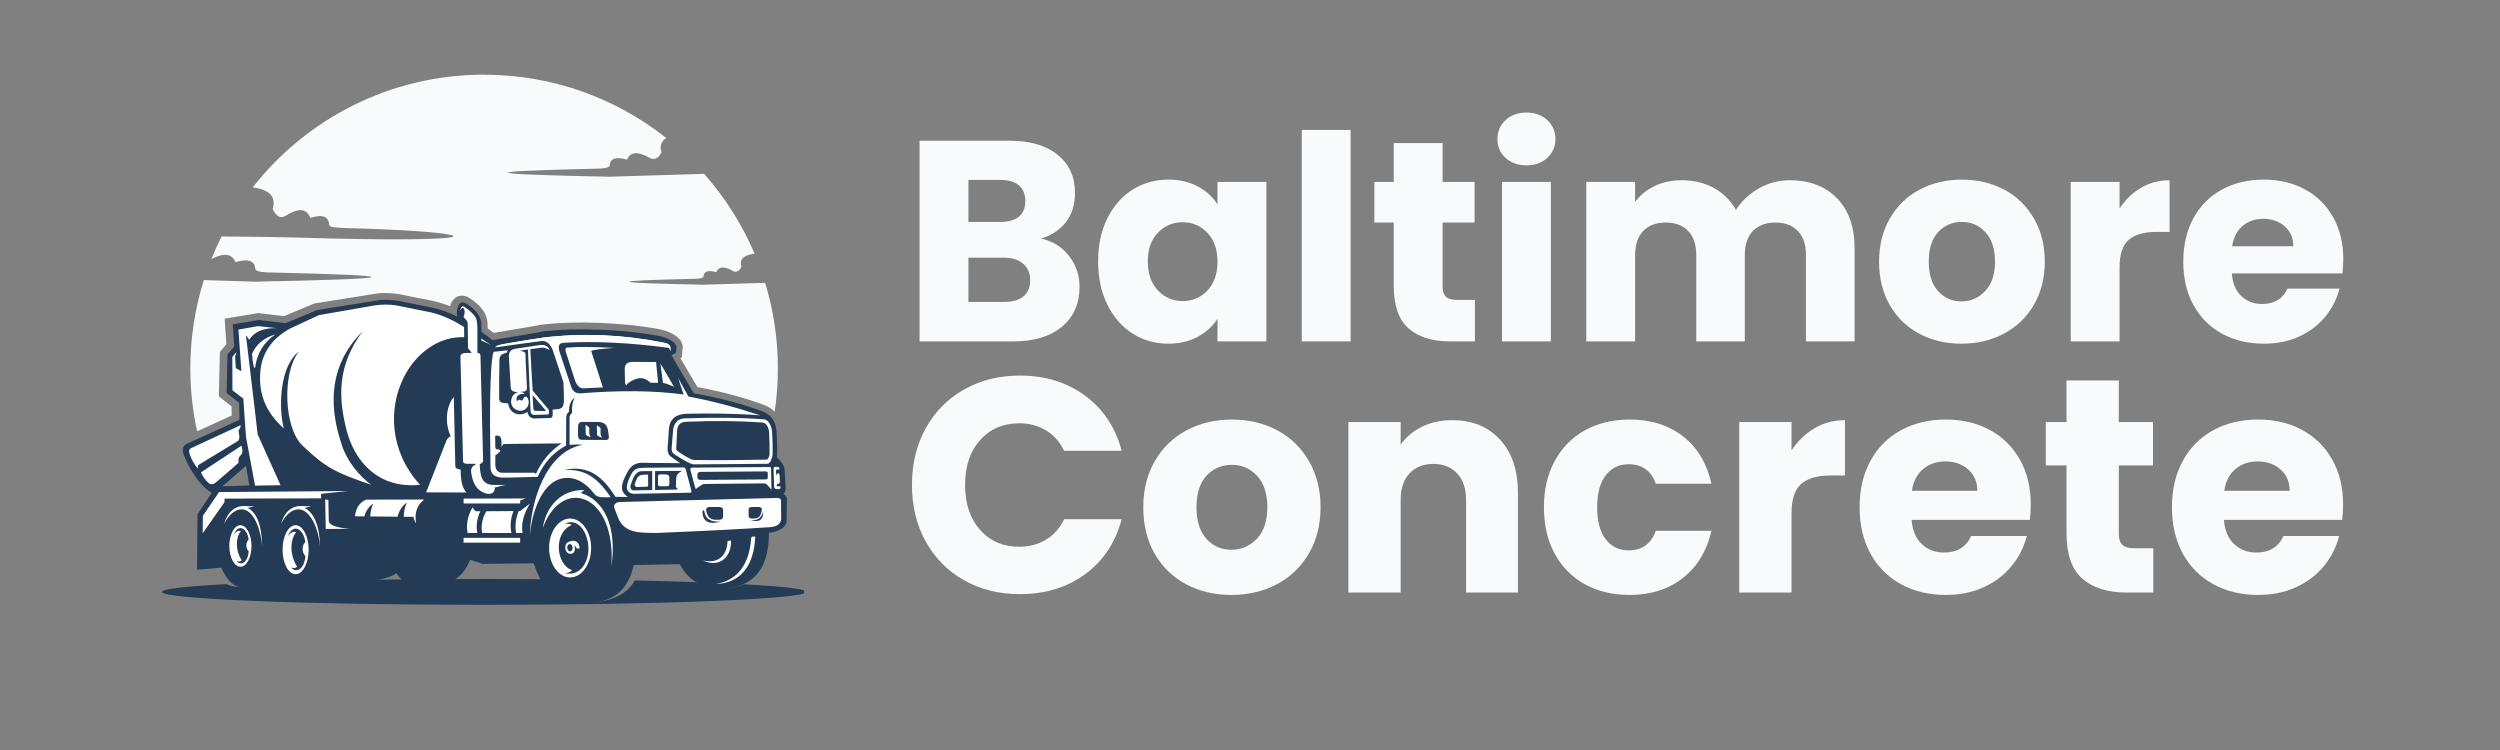
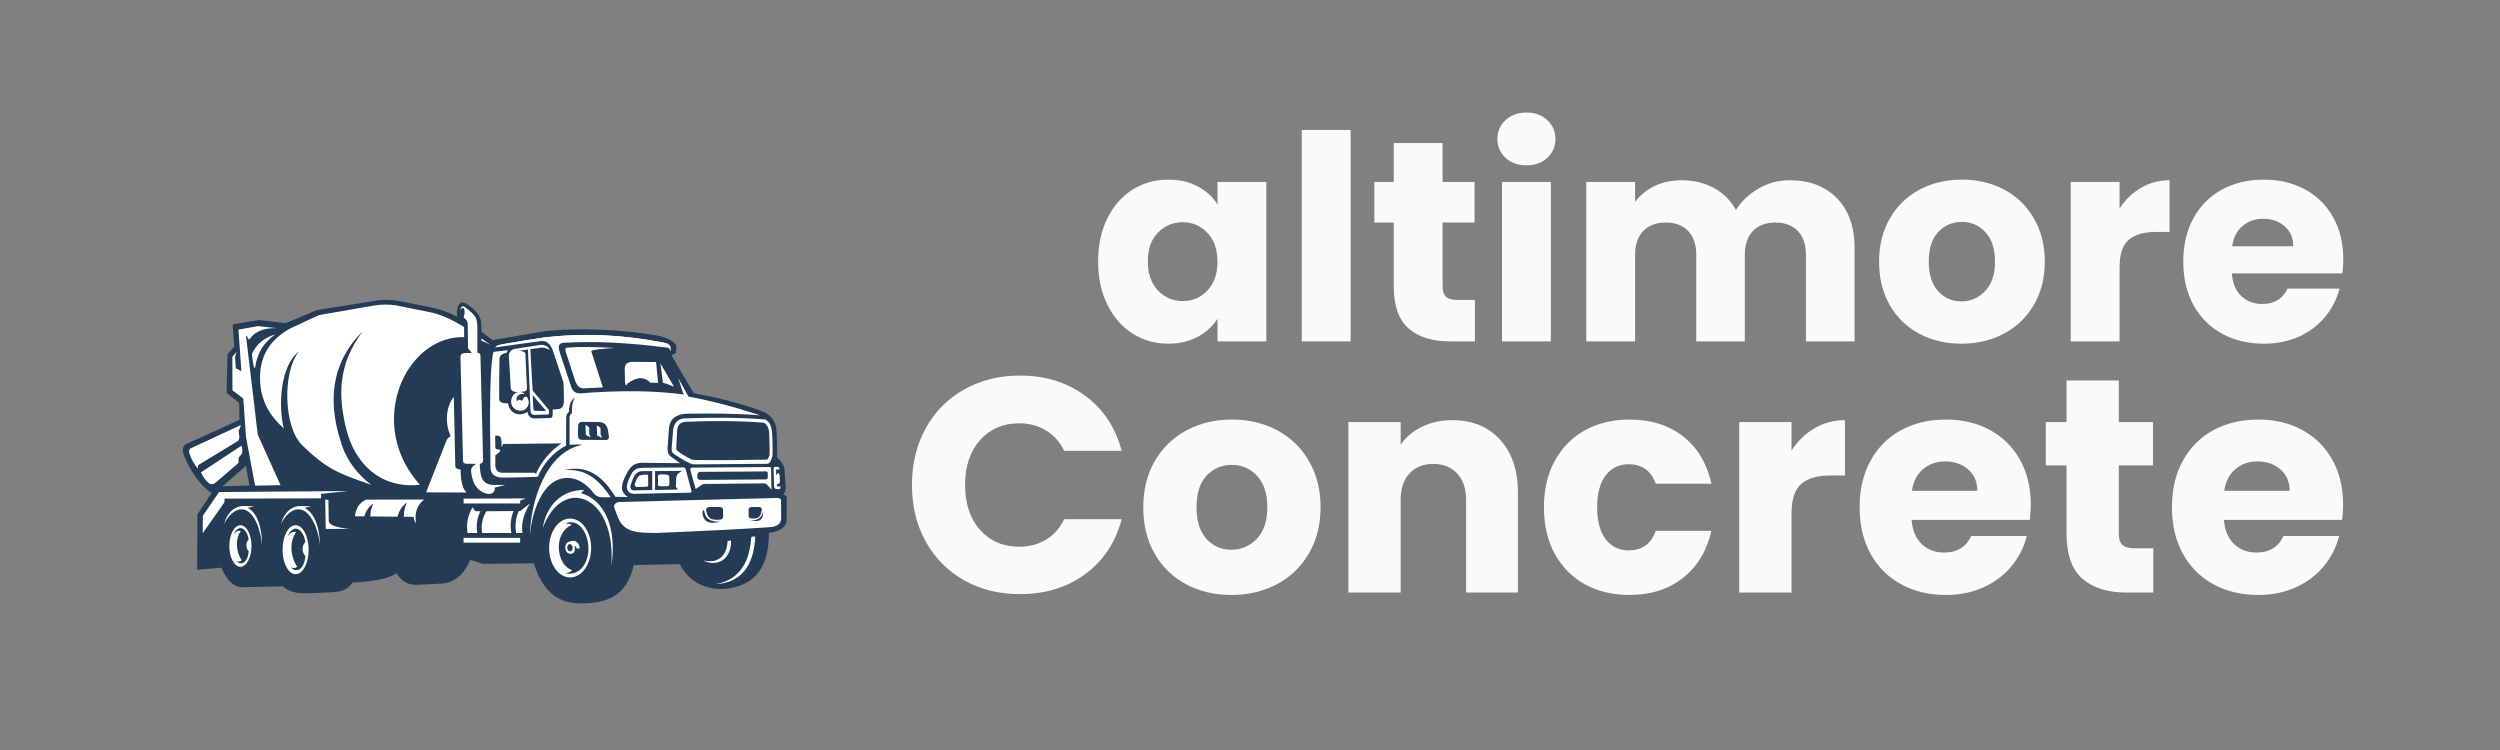
<svg xmlns="http://www.w3.org/2000/svg" width="500" zoomAndPan="magnify" viewBox="0 0 375 112.5" height="150" preserveAspectRatio="xMidYMid meet" version="1.0">
  <rect x="0" y="0" width="375" height="112.5" fill="#808080" stroke="none" />
  <defs>
    <g />
    <clipPath id="30227c7df4">
      <path d="M 24.27 86 L 120.594 86 L 120.594 91 L 24.27 91 Z M 24.27 86 " clip-rule="nonzero" />
    </clipPath>
    <clipPath id="4e15b028f7">
-       <path d="M 28 11.199 L 117 11.199 L 117 65 L 28 65 Z M 28 11.199 " clip-rule="nonzero" />
-     </clipPath>
+       </clipPath>
  </defs>
  <g fill="#f9fafc" fill-opacity="1">
    <g transform="translate(135.279, 51.209)">
      <g>
-         <path d="M 20.875 -15.422 C 22.613 -15.055 24.008 -14.191 25.062 -12.828 C 26.125 -11.473 26.656 -9.926 26.656 -8.188 C 26.656 -5.676 25.773 -3.68 24.016 -2.203 C 22.266 -0.734 19.816 0 16.672 0 L 2.656 0 L 2.656 -30.094 L 16.203 -30.094 C 19.254 -30.094 21.645 -29.391 23.375 -27.984 C 25.102 -26.586 25.969 -24.688 25.969 -22.281 C 25.969 -20.508 25.504 -19.035 24.578 -17.859 C 23.648 -16.691 22.414 -15.879 20.875 -15.422 Z M 9.984 -17.922 L 14.781 -17.922 C 15.988 -17.922 16.91 -18.18 17.547 -18.703 C 18.191 -19.234 18.516 -20.016 18.516 -21.047 C 18.516 -22.078 18.191 -22.863 17.547 -23.406 C 16.91 -23.945 15.988 -24.219 14.781 -24.219 L 9.984 -24.219 Z M 15.391 -5.922 C 16.617 -5.922 17.566 -6.195 18.234 -6.75 C 18.91 -7.312 19.25 -8.117 19.25 -9.172 C 19.25 -10.223 18.895 -11.051 18.188 -11.656 C 17.488 -12.258 16.523 -12.562 15.297 -12.562 L 9.984 -12.562 L 9.984 -5.922 Z M 15.391 -5.922 " />
-       </g>
+         </g>
    </g>
  </g>
  <g fill="#f9fafc" fill-opacity="1">
    <g transform="translate(163.515, 51.209)">
      <g>
        <path d="M 1.203 -12 C 1.203 -14.457 1.664 -16.613 2.594 -18.469 C 3.52 -20.332 4.781 -21.766 6.375 -22.766 C 7.977 -23.766 9.77 -24.266 11.75 -24.266 C 13.426 -24.266 14.898 -23.922 16.172 -23.234 C 17.453 -22.547 18.43 -21.645 19.109 -20.531 L 19.109 -23.922 L 26.438 -23.922 L 26.438 0 L 19.109 0 L 19.109 -3.391 C 18.398 -2.273 17.41 -1.375 16.141 -0.688 C 14.867 0 13.391 0.344 11.703 0.344 C 9.754 0.344 7.977 -0.16 6.375 -1.172 C 4.781 -2.191 3.52 -3.633 2.594 -5.5 C 1.664 -7.375 1.203 -9.539 1.203 -12 Z M 19.109 -11.953 C 19.109 -13.785 18.602 -15.227 17.594 -16.281 C 16.582 -17.344 15.348 -17.875 13.891 -17.875 C 12.43 -17.875 11.191 -17.352 10.172 -16.312 C 9.16 -15.27 8.656 -13.832 8.656 -12 C 8.656 -10.164 9.16 -8.711 10.172 -7.641 C 11.191 -6.578 12.43 -6.047 13.891 -6.047 C 15.348 -6.047 16.582 -6.57 17.594 -7.625 C 18.602 -8.688 19.109 -10.129 19.109 -11.953 Z M 19.109 -11.953 " />
      </g>
    </g>
  </g>
  <g fill="#f9fafc" fill-opacity="1">
    <g transform="translate(192.608, 51.209)">
      <g>
        <path d="M 9.984 -31.719 L 9.984 0 L 2.656 0 L 2.656 -31.719 Z M 9.984 -31.719 " />
      </g>
    </g>
  </g>
  <g fill="#f9fafc" fill-opacity="1">
    <g transform="translate(205.248, 51.209)">
      <g>
        <path d="M 15.984 -6.219 L 15.984 0 L 12.25 0 C 9.594 0 7.52 -0.648 6.031 -1.953 C 4.551 -3.254 3.812 -5.375 3.812 -8.312 L 3.812 -17.828 L 0.906 -17.828 L 0.906 -23.922 L 3.812 -23.922 L 3.812 -29.75 L 11.141 -29.75 L 11.141 -23.922 L 15.938 -23.922 L 15.938 -17.828 L 11.141 -17.828 L 11.141 -8.234 C 11.141 -7.516 11.312 -7 11.656 -6.688 C 12 -6.375 12.57 -6.219 13.375 -6.219 Z M 15.984 -6.219 " />
      </g>
    </g>
  </g>
  <g fill="#f9fafc" fill-opacity="1">
    <g transform="translate(222.643, 51.209)">
      <g>
        <path d="M 6.344 -26.406 C 5.062 -26.406 4.008 -26.781 3.188 -27.531 C 2.375 -28.289 1.969 -29.227 1.969 -30.344 C 1.969 -31.488 2.375 -32.438 3.188 -33.188 C 4.008 -33.945 5.062 -34.328 6.344 -34.328 C 7.602 -34.328 8.641 -33.945 9.453 -33.188 C 10.266 -32.438 10.672 -31.488 10.672 -30.344 C 10.672 -29.227 10.266 -28.289 9.453 -27.531 C 8.641 -26.781 7.602 -26.406 6.344 -26.406 Z M 9.984 -23.922 L 9.984 0 L 2.656 0 L 2.656 -23.922 Z M 9.984 -23.922 " />
      </g>
    </g>
  </g>
  <g fill="#f9fafc" fill-opacity="1">
    <g transform="translate(235.283, 51.209)">
      <g>
        <path d="M 33.172 -24.172 C 36.141 -24.172 38.504 -23.27 40.266 -21.469 C 42.023 -19.664 42.906 -17.164 42.906 -13.969 L 42.906 0 L 35.609 0 L 35.609 -12.984 C 35.609 -14.523 35.203 -15.719 34.391 -16.562 C 33.578 -17.406 32.457 -17.828 31.031 -17.828 C 29.602 -17.828 28.477 -17.406 27.656 -16.562 C 26.844 -15.719 26.438 -14.523 26.438 -12.984 L 26.438 0 L 19.156 0 L 19.156 -12.984 C 19.156 -14.523 18.75 -15.719 17.938 -16.562 C 17.125 -17.406 16.004 -17.828 14.578 -17.828 C 13.141 -17.828 12.016 -17.406 11.203 -16.562 C 10.391 -15.719 9.984 -14.523 9.984 -12.984 L 9.984 0 L 2.656 0 L 2.656 -23.922 L 9.984 -23.922 L 9.984 -20.922 C 10.723 -21.922 11.691 -22.711 12.891 -23.297 C 14.098 -23.879 15.457 -24.172 16.969 -24.172 C 18.77 -24.172 20.379 -23.785 21.797 -23.016 C 23.211 -22.242 24.316 -21.145 25.109 -19.719 C 25.941 -21.031 27.07 -22.098 28.5 -22.922 C 29.926 -23.754 31.484 -24.172 33.172 -24.172 Z M 33.172 -24.172 " />
      </g>
    </g>
  </g>
  <g fill="#f9fafc" fill-opacity="1">
    <g transform="translate(280.658, 51.209)">
      <g>
        <path d="M 13.547 0.344 C 11.203 0.344 9.094 -0.156 7.219 -1.156 C 5.352 -2.156 3.883 -3.582 2.812 -5.438 C 1.738 -7.301 1.203 -9.473 1.203 -11.953 C 1.203 -14.41 1.742 -16.578 2.828 -18.453 C 3.91 -20.328 5.395 -21.766 7.281 -22.766 C 9.164 -23.766 11.281 -24.266 13.625 -24.266 C 15.969 -24.266 18.082 -23.766 19.969 -22.766 C 21.852 -21.766 23.336 -20.328 24.422 -18.453 C 25.516 -16.578 26.062 -14.41 26.062 -11.953 C 26.062 -9.492 25.508 -7.328 24.406 -5.453 C 23.312 -3.586 21.812 -2.156 19.906 -1.156 C 18.008 -0.156 15.891 0.344 13.547 0.344 Z M 13.547 -6 C 14.941 -6 16.129 -6.516 17.109 -7.547 C 18.098 -8.578 18.594 -10.047 18.594 -11.953 C 18.594 -13.867 18.113 -15.344 17.156 -16.375 C 16.207 -17.406 15.031 -17.922 13.625 -17.922 C 12.195 -17.922 11.008 -17.41 10.062 -16.391 C 9.125 -15.379 8.656 -13.898 8.656 -11.953 C 8.656 -10.047 9.117 -8.578 10.047 -7.547 C 10.973 -6.516 12.141 -6 13.547 -6 Z M 13.547 -6 " />
      </g>
    </g>
  </g>
  <g fill="#f9fafc" fill-opacity="1">
    <g transform="translate(307.951, 51.209)">
      <g>
        <path d="M 9.984 -19.922 C 10.836 -21.242 11.906 -22.281 13.188 -23.031 C 14.477 -23.789 15.91 -24.172 17.484 -24.172 L 17.484 -16.422 L 15.469 -16.422 C 13.645 -16.422 12.273 -16.023 11.359 -15.234 C 10.441 -14.453 9.984 -13.07 9.984 -11.094 L 9.984 0 L 2.656 0 L 2.656 -23.922 L 9.984 -23.922 Z M 9.984 -19.922 " />
      </g>
    </g>
  </g>
  <g fill="#f9fafc" fill-opacity="1">
    <g transform="translate(326.29, 51.209)">
      <g>
        <path d="M 25.203 -12.344 C 25.203 -11.656 25.16 -10.941 25.078 -10.203 L 8.484 -10.203 C 8.598 -8.711 9.078 -7.57 9.922 -6.781 C 10.766 -6 11.801 -5.609 13.031 -5.609 C 14.852 -5.609 16.125 -6.379 16.844 -7.922 L 24.641 -7.922 C 24.242 -6.359 23.523 -4.945 22.484 -3.688 C 21.441 -2.426 20.133 -1.438 18.562 -0.719 C 16.988 -0.008 15.227 0.344 13.281 0.344 C 10.938 0.344 8.848 -0.156 7.016 -1.156 C 5.191 -2.156 3.766 -3.582 2.734 -5.438 C 1.711 -7.301 1.203 -9.473 1.203 -11.953 C 1.203 -14.441 1.707 -16.613 2.719 -18.469 C 3.738 -20.332 5.16 -21.766 6.984 -22.766 C 8.816 -23.766 10.914 -24.266 13.281 -24.266 C 15.602 -24.266 17.66 -23.773 19.453 -22.797 C 21.254 -21.828 22.66 -20.441 23.672 -18.641 C 24.691 -16.836 25.203 -14.738 25.203 -12.344 Z M 17.703 -14.266 C 17.703 -15.523 17.27 -16.523 16.406 -17.266 C 15.551 -18.016 14.484 -18.391 13.203 -18.391 C 11.973 -18.391 10.938 -18.031 10.094 -17.312 C 9.25 -16.602 8.727 -15.586 8.531 -14.266 Z M 17.703 -14.266 " />
      </g>
    </g>
  </g>
  <g fill="#f9fafc" fill-opacity="1">
    <g transform="translate(135.279, 88.884)">
      <g>
        <path d="M 1.516 -16.141 C 1.516 -19.316 2.203 -22.148 3.578 -24.641 C 4.953 -27.129 6.867 -29.066 9.328 -30.453 C 11.785 -31.848 14.578 -32.547 17.703 -32.547 C 21.516 -32.547 24.781 -31.535 27.5 -29.516 C 30.227 -27.504 32.051 -24.754 32.969 -21.266 L 24.344 -21.266 C 23.695 -22.609 22.785 -23.629 21.609 -24.328 C 20.43 -25.035 19.098 -25.391 17.609 -25.391 C 15.191 -25.391 13.234 -24.551 11.734 -22.875 C 10.234 -21.195 9.484 -18.953 9.484 -16.141 C 9.484 -13.328 10.234 -11.078 11.734 -9.391 C 13.234 -7.711 15.191 -6.875 17.609 -6.875 C 19.098 -6.875 20.43 -7.223 21.609 -7.922 C 22.785 -8.629 23.695 -9.656 24.344 -11 L 32.969 -11 C 32.051 -7.52 30.227 -4.773 27.5 -2.766 C 24.781 -0.766 21.516 0.234 17.703 0.234 C 14.578 0.234 11.785 -0.457 9.328 -1.844 C 6.867 -3.238 4.953 -5.176 3.578 -7.656 C 2.203 -10.133 1.516 -12.961 1.516 -16.141 Z M 1.516 -16.141 " />
      </g>
    </g>
  </g>
  <g fill="#f9fafc" fill-opacity="1">
    <g transform="translate(170.21, 88.884)">
      <g>
        <path d="M 14.484 0.359 C 11.984 0.359 9.727 -0.172 7.719 -1.234 C 5.719 -2.305 4.145 -3.832 3 -5.812 C 1.852 -7.801 1.281 -10.129 1.281 -12.797 C 1.281 -15.422 1.859 -17.734 3.016 -19.734 C 4.18 -21.734 5.77 -23.27 7.781 -24.344 C 9.801 -25.414 12.066 -25.953 14.578 -25.953 C 17.086 -25.953 19.348 -25.414 21.359 -24.344 C 23.379 -23.27 24.969 -21.734 26.125 -19.734 C 27.289 -17.734 27.875 -15.422 27.875 -12.797 C 27.875 -10.16 27.285 -7.844 26.109 -5.844 C 24.93 -3.844 23.328 -2.305 21.297 -1.234 C 19.266 -0.172 16.992 0.359 14.484 0.359 Z M 14.484 -6.422 C 15.984 -6.422 17.258 -6.969 18.312 -8.062 C 19.363 -9.164 19.891 -10.742 19.891 -12.797 C 19.891 -14.836 19.379 -16.406 18.359 -17.5 C 17.336 -18.602 16.078 -19.156 14.578 -19.156 C 13.047 -19.156 11.773 -18.613 10.766 -17.531 C 9.766 -16.445 9.266 -14.867 9.266 -12.797 C 9.266 -10.742 9.758 -9.164 10.75 -8.062 C 11.738 -6.969 12.984 -6.422 14.484 -6.422 Z M 14.484 -6.422 " />
      </g>
    </g>
  </g>
  <g fill="#f9fafc" fill-opacity="1">
    <g transform="translate(199.411, 88.884)">
      <g>
        <path d="M 18.422 -25.859 C 21.422 -25.859 23.812 -24.883 25.594 -22.938 C 27.383 -21 28.281 -18.332 28.281 -14.938 L 28.281 0 L 20.5 0 L 20.5 -13.891 C 20.5 -15.598 20.051 -16.926 19.156 -17.875 C 18.27 -18.82 17.082 -19.297 15.594 -19.297 C 14.094 -19.297 12.898 -18.82 12.016 -17.875 C 11.129 -16.926 10.688 -15.598 10.688 -13.891 L 10.688 0 L 2.844 0 L 2.844 -25.578 L 10.688 -25.578 L 10.688 -22.188 C 11.477 -23.32 12.547 -24.219 13.891 -24.875 C 15.234 -25.531 16.742 -25.859 18.422 -25.859 Z M 18.422 -25.859 " />
      </g>
    </g>
  </g>
  <g fill="#f9fafc" fill-opacity="1">
    <g transform="translate(230.308, 88.884)">
      <g>
        <path d="M 1.281 -12.797 C 1.281 -15.453 1.82 -17.77 2.906 -19.75 C 3.988 -21.738 5.5 -23.27 7.438 -24.344 C 9.383 -25.414 11.613 -25.953 14.125 -25.953 C 17.332 -25.953 20.008 -25.109 22.156 -23.422 C 24.312 -21.742 25.727 -19.379 26.406 -16.328 L 18.062 -16.328 C 17.363 -18.273 16.004 -19.25 13.984 -19.25 C 12.547 -19.25 11.398 -18.691 10.547 -17.578 C 9.691 -16.461 9.266 -14.867 9.266 -12.797 C 9.266 -10.711 9.691 -9.113 10.547 -8 C 11.398 -6.883 12.547 -6.328 13.984 -6.328 C 16.004 -6.328 17.363 -7.305 18.062 -9.266 L 26.406 -9.266 C 25.727 -6.266 24.305 -3.91 22.141 -2.203 C 19.973 -0.492 17.301 0.359 14.125 0.359 C 11.613 0.359 9.383 -0.172 7.438 -1.234 C 5.5 -2.305 3.988 -3.832 2.906 -5.812 C 1.82 -7.801 1.281 -10.129 1.281 -12.797 Z M 1.281 -12.797 " />
      </g>
    </g>
  </g>
  <g fill="#f9fafc" fill-opacity="1">
    <g transform="translate(258.041, 88.884)">
      <g>
        <path d="M 10.688 -21.312 C 11.602 -22.719 12.75 -23.828 14.125 -24.641 C 15.5 -25.453 17.023 -25.859 18.703 -25.859 L 18.703 -17.562 L 16.547 -17.562 C 14.586 -17.562 13.117 -17.141 12.141 -16.297 C 11.172 -15.453 10.688 -13.977 10.688 -11.875 L 10.688 0 L 2.844 0 L 2.844 -25.578 L 10.688 -25.578 Z M 10.688 -21.312 " />
      </g>
    </g>
  </g>
  <g fill="#f9fafc" fill-opacity="1">
    <g transform="translate(277.661, 88.884)">
      <g>
        <path d="M 26.953 -13.203 C 26.953 -12.473 26.906 -11.707 26.812 -10.906 L 9.078 -10.906 C 9.203 -9.32 9.711 -8.109 10.609 -7.266 C 11.516 -6.422 12.625 -6 13.938 -6 C 15.895 -6 17.254 -6.828 18.016 -8.484 L 26.359 -8.484 C 25.93 -6.797 25.16 -5.281 24.047 -3.938 C 22.93 -2.594 21.531 -1.539 19.844 -0.781 C 18.164 -0.02 16.289 0.359 14.219 0.359 C 11.707 0.359 9.473 -0.172 7.516 -1.234 C 5.555 -2.305 4.023 -3.832 2.922 -5.812 C 1.828 -7.801 1.281 -10.129 1.281 -12.797 C 1.281 -15.453 1.82 -17.77 2.906 -19.75 C 3.988 -21.738 5.508 -23.27 7.469 -24.344 C 9.426 -25.414 11.676 -25.953 14.219 -25.953 C 16.688 -25.953 18.883 -25.43 20.812 -24.391 C 22.738 -23.348 24.242 -21.863 25.328 -19.938 C 26.41 -18.008 26.953 -15.766 26.953 -13.203 Z M 18.938 -15.266 C 18.938 -16.609 18.477 -17.676 17.562 -18.469 C 16.645 -19.27 15.5 -19.672 14.125 -19.672 C 12.812 -19.672 11.703 -19.285 10.797 -18.516 C 9.891 -17.754 9.332 -16.672 9.125 -15.266 Z M 18.938 -15.266 " />
      </g>
    </g>
  </g>
  <g fill="#f9fafc" fill-opacity="1">
    <g transform="translate(305.9, 88.884)">
      <g>
        <path d="M 17.094 -6.641 L 17.094 0 L 13.109 0 C 10.266 0 8.047 -0.691 6.453 -2.078 C 4.867 -3.473 4.078 -5.742 4.078 -8.891 L 4.078 -19.078 L 0.969 -19.078 L 0.969 -25.578 L 4.078 -25.578 L 4.078 -31.812 L 11.922 -31.812 L 11.922 -25.578 L 17.047 -25.578 L 17.047 -19.078 L 11.922 -19.078 L 11.922 -8.797 C 11.922 -8.035 12.102 -7.484 12.469 -7.141 C 12.832 -6.805 13.441 -6.641 14.297 -6.641 Z M 17.094 -6.641 " />
      </g>
    </g>
  </g>
  <g fill="#f9fafc" fill-opacity="1">
    <g transform="translate(324.511, 88.884)">
      <g>
        <path d="M 26.953 -13.203 C 26.953 -12.473 26.906 -11.707 26.812 -10.906 L 9.078 -10.906 C 9.203 -9.32 9.711 -8.109 10.609 -7.266 C 11.516 -6.422 12.625 -6 13.938 -6 C 15.895 -6 17.254 -6.828 18.016 -8.484 L 26.359 -8.484 C 25.93 -6.797 25.16 -5.281 24.047 -3.938 C 22.93 -2.594 21.531 -1.539 19.844 -0.781 C 18.164 -0.02 16.289 0.359 14.219 0.359 C 11.707 0.359 9.473 -0.172 7.516 -1.234 C 5.555 -2.305 4.023 -3.832 2.922 -5.812 C 1.828 -7.801 1.281 -10.129 1.281 -12.797 C 1.281 -15.453 1.82 -17.77 2.906 -19.75 C 3.988 -21.738 5.508 -23.27 7.469 -24.344 C 9.426 -25.414 11.676 -25.953 14.219 -25.953 C 16.688 -25.953 18.883 -25.43 20.812 -24.391 C 22.738 -23.348 24.242 -21.863 25.328 -19.938 C 26.41 -18.008 26.953 -15.766 26.953 -13.203 Z M 18.938 -15.266 C 18.938 -16.609 18.477 -17.676 17.562 -18.469 C 16.645 -19.27 15.5 -19.672 14.125 -19.672 C 12.812 -19.672 11.703 -19.285 10.797 -18.516 C 9.891 -17.754 9.332 -16.672 9.125 -15.266 Z M 18.938 -15.266 " />
      </g>
    </g>
  </g>
  <g clip-path="url(#30227c7df4)">
-     <path fill="#243b55" d="M 72.613 86.848 C 78.852 86.848 84.816 86.895 90.293 86.98 C 90.004 87.887 89.625 89.012 89.156 90.359 C 92.156 90.051 94.18 88.953 95.227 87.07 C 98.43 87.141 101.422 87.223 104.148 87.316 C 104.426 87.383 104.707 87.418 104.992 87.43 L 104.957 87.344 C 106.266 87.391 107.508 87.441 108.68 87.496 C 109.07 87.992 109.258 88.238 109.258 88.238 C 110.113 88.137 110.898 87.934 111.609 87.641 C 117.469 87.961 120.934 88.355 120.934 88.785 C 120.934 89.855 99.301 90.723 72.613 90.723 C 45.926 90.723 24.289 89.855 24.289 88.785 C 24.289 88.348 27.883 87.945 33.941 87.621 C 34.531 87.902 35.223 88.039 35.992 88.031 C 36.406 87.777 36.691 87.598 36.875 87.48 C 45.715 87.09 58.453 86.848 72.613 86.848 Z M 72.613 86.848 " fill-opacity="1" fill-rule="evenodd" />
-   </g>
+     </g>
  <g clip-path="url(#4e15b028f7)">
    <path fill="#f9fafc" d="M 72.613 11.199 C 58.52 11.199 45.973 17.816 37.906 28.113 C 40.441 28.43 41.441 29.512 40.91 31.355 C 41.484 32.609 42.227 32.887 43.141 32.184 C 44.902 31.16 46.039 31.328 46.543 32.688 C 48.359 32.098 49.305 32.449 49.371 33.746 C 49.445 34.066 50.305 34.141 51.305 34.191 C 71.84 34.707 75.957 36.383 49.395 35.77 C 42.949 35.555 37.172 35.492 33.23 35.48 C 32.676 36.586 32.16 37.723 31.695 38.879 L 31.746 38.848 C 33.594 37.875 34.785 38.035 35.32 39.328 C 37.227 38.766 38.215 39.098 38.289 40.332 C 38.363 40.633 38.926 40.809 39.977 40.855 C 61.531 41.344 60.977 41.809 38.312 42.25 L 30.578 42.016 C 29.258 46.199 28.551 50.648 28.551 55.262 C 28.551 58.5 28.898 61.652 29.562 64.691 C 30.75 64.16 32.418 63.414 34.754 62.32 L 34.73 60.957 L 33.238 59.777 L 32.828 59.453 L 32.84 58.938 L 32.973 53.164 L 32.98 52.785 L 33.223 52.504 L 33.949 51.648 L 33.762 48.742 L 33.699 47.801 L 34.633 47.645 L 38.57 46.988 L 38.723 46.961 L 38.863 46.98 L 42.578 47.426 L 47.047 45.566 L 47.152 45.523 L 47.285 45.5 L 56.602 44.016 L 56.66 44.004 C 57.094 43.961 57.57 43.945 58.086 43.961 C 58.59 43.977 59.129 44.023 59.699 44.098 L 59.762 44.105 C 60.82 44.309 61.992 44.547 62.973 44.746 C 63.477 44.848 63.906 44.938 64.609 45.07 C 65.406 45.227 66.168 45.441 66.891 45.699 C 67.098 45.773 67.305 45.855 67.512 45.938 C 67.602 45.598 67.746 45.273 67.957 45.008 L 67.957 45.012 C 68.289 44.594 68.738 44.336 69.328 44.352 C 69.609 44.355 69.902 44.426 70.207 44.578 L 70.285 44.621 C 72.102 45.73 73.047 47.008 73.129 48.457 L 73.129 48.488 L 73.145 49.25 C 73.43 49.461 73.695 49.664 73.949 49.855 L 74.055 49.938 C 78.941 49.129 81.309 48.688 81.312 48.688 L 81.391 48.676 C 83.875 48.395 86.805 48.316 89.809 48.426 C 92.789 48.539 95.828 48.836 98.57 49.312 C 99.414 49.461 100.309 49.75 100.988 50.137 C 101.754 50.574 102.297 51.164 102.398 51.895 L 102.414 52.012 L 102.406 52.137 L 102.316 53.055 L 102.266 53.613 L 102.062 53.723 C 102.547 54.57 103.379 56 104.617 58.066 C 106.465 58.41 108.219 58.805 109.828 59.234 C 111.668 59.719 113.305 60.246 114.664 60.77 C 115.285 61.012 115.797 61.348 116.203 61.762 C 116.516 59.645 116.68 57.477 116.68 55.27 C 116.68 50.805 116.012 46.488 114.773 42.426 L 105.512 42.707 C 90.992 42.422 90.637 42.125 104.445 41.812 C 105.117 41.781 105.477 41.668 105.527 41.477 C 105.574 40.688 106.207 40.473 107.43 40.832 C 107.77 40.008 108.531 39.902 109.715 40.527 C 110.332 40.953 110.832 40.785 111.215 40.023 C 110.863 38.91 111.52 38.258 113.191 38.059 C 111.316 33.652 108.746 29.609 105.617 26.078 L 91.434 26.508 C 71.613 26.121 71.125 25.715 89.977 25.285 C 90.895 25.246 91.387 25.09 91.457 24.828 C 91.52 23.75 92.387 23.457 94.051 23.949 C 94.516 22.82 95.559 22.68 97.176 23.531 C 98.016 24.113 98.699 23.883 99.223 22.844 C 98.918 21.887 99.164 21.176 99.957 20.715 C 92.445 14.762 82.945 11.207 72.613 11.207 Z M 72.613 11.199 " fill-opacity="1" fill-rule="evenodd" />
  </g>
  <path fill="#243b55" d="M 81.609 49.691 C 86.477 49.141 93.062 49.375 98.5 50.32 C 99.871 50.559 101.359 51.211 101.473 52.012 C 101.473 52.012 101.441 52.316 101.383 52.93 C 101.383 52.93 101.164 53.047 100.727 53.281 C 100.727 53.281 101.727 55.082 104.074 58.988 C 108.211 59.73 111.832 60.727 114.395 61.719 C 115.801 62.266 116.434 63.414 116.496 64.875 C 116.543 65.957 116.574 66.824 116.582 67.586 C 116.586 67.883 116.566 68.297 116.543 68.594 C 117.227 69.234 117.605 69.824 117.68 70.363 C 117.68 70.363 117.738 71.305 117.855 73.188 C 117.824 73.695 117.699 73.953 117.48 74.125 C 117.754 74.234 117.938 74.406 118.027 74.652 C 118.027 74.652 118.016 75.57 117.984 78.195 C 117.969 78.898 117.07 79.754 115.34 79.922 C 115.324 84.895 113.465 87.715 109.059 88.301 C 105.93 88.586 103.391 87.363 101.973 84.625 C 101.973 84.625 99.844 84.672 95.062 84.758 C 93.988 89.449 91.066 90.512 87.055 90.512 C 83.133 90.516 81.242 88.047 80.055 84.496 C 80.055 84.496 77.504 84.523 72.402 84.582 C 72.402 84.582 71.859 84.379 70.52 83.969 C 69.977 85.367 68.727 87.43 66.102 87.551 C 65.34 87.586 64.203 87.645 62.34 87.73 C 60.914 87.684 60.125 86.98 59.453 85.98 C 58.512 86.723 56.133 87.25 52.848 87.383 C 52.105 88.633 50.859 88.789 49.566 88.852 C 48.773 88.891 47.875 88.938 46.156 88.992 C 44.832 89.031 43.469 88.898 42.438 87.949 C 42.438 87.949 40.426 87.996 36.398 88.082 C 35.105 88.094 34.039 87.117 33.207 85.152 C 33.207 85.152 31.992 85.254 29.566 85.457 L 29.617 77.156 L 31.762 73.922 C 30.184 73.062 28.477 70.562 27.648 68.43 C 27.305 67.676 27.27 66.945 27.992 66.586 C 28.965 66.105 31.277 65.145 35.918 62.961 C 35.918 62.961 35.902 62.117 35.875 60.426 C 35.875 60.426 35.246 59.93 33.992 58.938 C 33.992 58.938 34.035 57.012 34.125 53.164 L 35.129 51.98 L 34.91 48.656 L 38.848 48 C 41.5 48.32 42.828 48.48 42.828 48.48 C 45.98 47.168 47.555 46.512 47.555 46.512 C 53.766 45.523 56.871 45.023 56.871 45.023 C 57.66 44.941 58.594 44.969 59.672 45.113 C 61.883 45.539 63.379 45.859 64.516 46.078 C 65.992 46.359 67.355 46.879 68.586 47.5 C 68.418 46.66 68.648 44.895 69.848 45.488 C 71.348 46.406 72.129 47.406 72.188 48.488 L 72.219 49.766 C 72.84 50.219 73.398 50.648 73.887 51.016 C 79.066 50.164 81.609 49.691 81.609 49.691 Z M 37.402 72.82 L 33.355 72.953 C 35.719 70.898 36.898 69.871 36.898 69.871 C 37.219 71.766 37.402 72.82 37.402 72.82 Z M 37.402 72.82 " fill-opacity="1" fill-rule="evenodd" />
  <path fill="#ffffff" d="M 73.574 70.023 C 73.422 60.871 73.52 55.578 73.902 53.293 C 73.934 53.105 73.977 52.934 74.031 52.777 L 76.164 52.535 C 76.047 52.785 75.988 52.91 75.988 52.91 C 75.113 53.129 74.93 53.441 74.918 53.938 C 74.875 55.816 74.859 57.793 74.875 59.863 C 74.914 60.531 75.723 60.473 76.211 60.5 C 76.418 61.996 77.848 62.598 79.121 61.789 C 79.223 62.371 79.535 62.699 80.059 62.773 C 81.578 62.727 82.336 62.707 82.336 62.707 C 82.695 62.746 82.883 62.594 82.902 62.246 C 82.902 61.707 82.902 61.438 82.902 61.438 C 84.09 61.344 84.57 61.43 84.59 59.992 C 84.598 59.453 84.559 58.215 84.512 57.328 C 84.512 57.328 83.969 55.703 82.883 52.449 C 82.527 51.613 81.992 51.051 81.148 51.164 C 80.312 51.277 78.043 51.574 74.262 52.117 C 74.52 51.746 74.926 51.715 75.574 51.605 C 78.328 51.129 80.289 50.809 81.461 50.645 C 87.363 49.926 93.383 50.176 99.512 51.391 C 100.426 51.57 100.707 51.781 100.574 52.703 C 100.469 52.395 100.375 52.219 100.289 52.176 C 94.473 51.402 89.258 51.148 84.656 51.414 C 83.934 51.453 83.613 51.715 83.953 52.832 C 85.148 56.418 85.746 58.211 85.746 58.211 C 86 58.777 86.469 59.043 87.145 59 C 93.012 58.523 98.145 58.578 102.543 59.176 C 101.988 57.512 101.711 56.68 101.711 56.68 C 102.703 58.488 103.266 59.48 103.266 59.48 C 106.793 60.137 110.336 61.078 114.027 62.301 C 110.352 62.004 105.977 62 103.059 62.059 C 101.539 62.09 100.449 62.73 100.336 64.379 C 100.203 66.273 100.137 67.223 100.137 67.223 C 100.129 67.703 100.184 68.176 100.66 68.516 L 102.02 69.477 C 98.375 69.469 96.18 69.41 96.18 69.41 C 95.113 69.496 94.602 69.957 94.113 70.824 C 93.5 71.906 93.207 72.797 93.312 73.414 C 93.371 73.824 93.836 74.391 94.211 74.551 C 93.09 74.535 92.328 74.527 92.328 74.527 C 90.527 71.695 88.352 69.605 84.586 70.523 C 87.543 70.293 89.5 71.461 91.605 74.582 C 90.141 74.586 89.629 74.699 89.07 73.988 C 87.867 72.426 86.5 71.719 85.215 71.684 C 81.215 71.582 79.672 77.375 79.484 80.391 C 79.535 75.496 81.793 67.723 87.402 66.719 C 86.879 66.66 86.219 66.66 85.434 66.719 C 85.434 64.121 85.434 62.824 85.434 62.824 C 85.395 62.453 85.516 62.16 85.805 61.949 C 85.762 60.836 85.918 60.062 86.266 59.633 C 85.648 59.984 85.344 60.699 85.344 61.773 C 85.047 61.965 84.91 62.305 84.93 62.801 C 84.914 65.484 84.91 66.828 84.91 66.828 C 82.891 67.93 81.578 69.484 80.645 71.531 C 78.125 71.609 76.527 71.621 75.723 71.645 C 74.652 71.676 73.555 71.438 73.578 70.02 Z M 32.855 73.809 L 52.211 73.656 L 48.164 74.07 L 48.164 74.75 L 33.688 74.793 L 33.664 75.34 L 30.406 79.996 L 30.43 77.375 Z M 87.113 73.945 C 90.727 75.031 92.566 79.145 91.707 84.969 C 92.145 78.691 89.645 74.98 86.672 74.684 C 84.852 74.5 82.664 75.809 81.426 79.195 C 81.883 75.957 84.219 73.406 87.641 73.508 C 87.289 73.801 87.113 73.949 87.113 73.949 Z M 86.172 81.844 C 86.359 81.969 86.48 82.121 86.531 82.305 C 86.531 82.305 86.68 82.281 86.949 82.262 C 86.895 81.203 86.125 80.848 85.199 81.32 C 84.93 81.453 84.801 81.754 84.793 82.094 C 84.773 82.672 85.195 83.281 85.887 83.004 C 86.219 82.836 86.316 82.434 86.172 81.844 Z M 85.469 81.609 C 85.691 81.609 85.879 81.859 85.891 82.164 C 85.902 82.469 85.73 82.715 85.508 82.715 C 85.285 82.715 85.098 82.469 85.086 82.164 C 85.074 81.859 85.246 81.609 85.469 81.609 Z M 49.258 74.988 C 49.086 74.945 48.926 74.934 48.777 74.945 C 48.836 77.879 48.863 79.344 48.863 79.344 L 52.516 79.32 C 51.82 79.27 49.332 79.066 49.312 78.117 Z M 70.141 79.949 C 69.898 78.723 70.145 77.34 70.891 76.086 C 71.09 76.504 71.301 76.707 71.527 76.695 L 72.062 76.691 C 71.586 77.574 71.43 78.711 71.543 79.582 C 71.559 79.707 71.578 79.832 71.605 79.949 Z M 72.953 76.688 L 77.027 76.66 C 76.582 77.746 76.5 78.922 76.711 79.953 L 72.328 79.953 C 72.129 78.906 72.316 77.738 72.953 76.688 Z M 77.816 76.652 L 78.023 76.652 C 79 75.91 79.488 75.539 79.488 75.539 C 78.523 77.117 78.152 78.59 78.379 79.949 L 77.41 79.949 C 77.238 78.902 77.336 77.727 77.816 76.652 Z M 37.156 76.18 C 38.547 76.91 39.27 78.828 39.32 81.934 C 39.129 79.418 38.129 76.832 36.637 76.449 C 35.742 76.219 34.52 76.77 33.613 78.586 C 34.121 76.758 35.285 75.883 36.586 75.895 C 37.637 75.938 38.16 75.961 38.16 75.961 C 37.492 76.105 37.156 76.18 37.156 76.18 Z M 45.688 76.18 C 47.078 76.91 47.953 78.828 48.004 81.934 C 47.812 79.418 46.664 76.832 45.164 76.449 C 44.273 76.219 43.051 76.77 42.145 78.586 C 42.648 76.758 43.816 75.883 45.117 75.895 C 46.168 75.938 46.691 75.961 46.691 75.961 C 46.023 76.105 45.688 76.18 45.688 76.18 Z M 109.137 81.145 C 109.027 83.598 107.496 84.57 105.441 84.055 C 107.492 85.102 109.703 84.023 109.664 81.078 C 109.27 81.125 109.137 81.145 109.137 81.145 Z M 113.293 80.488 C 113.059 85.234 110.863 87.449 107.344 87.617 C 110.555 87.055 112.324 84.824 112.66 80.926 C 112.703 80.422 112.688 80.488 113.293 80.488 Z M 62.039 77.531 C 62.098 77.941 62.219 78.262 62.41 78.492 C 62.145 76.945 62.551 75.758 63.633 74.926 C 63.633 74.926 60.723 74.934 54.906 74.949 C 53.93 75.383 53.375 76.211 53.246 77.441 L 54.652 77.457 C 54.879 76.637 55.328 75.988 56 75.516 C 55.711 76.133 55.559 76.785 55.547 77.465 L 59.641 77.504 C 59.848 76.598 60.312 75.891 61.031 75.387 C 60.715 76.059 60.562 76.766 60.574 77.516 L 62.035 77.527 Z M 37.797 53.074 C 37.93 54.582 38.082 55.289 38.258 55.195 C 38.539 53.027 39.551 51.352 41.297 50.164 C 39.613 50.656 38.445 51.629 37.797 53.074 Z M 42.086 72.781 L 38.652 65.168 C 38.652 65.168 37.996 59.438 36.902 50.383 C 37.008 50.133 37.281 51.109 37.422 50.898 C 38.211 49.727 39.574 49.168 41.516 49.223 L 38.695 48.918 C 38.695 48.918 37.484 49.121 35.766 49.441 L 36.207 55.691 L 35.371 55.215 C 35.371 55.215 35.336 54.648 35.262 53.512 C 35.262 53.512 35.336 53.27 35.48 52.789 C 35.059 53.285 34.848 53.531 34.848 53.531 C 34.859 56.871 34.867 58.543 34.867 58.543 L 36.496 59.789 L 36.902 65.562 L 38.258 72.844 L 42.086 72.777 Z M 35.785 64.602 C 36.203 63.875 36.215 63.641 35.832 63.898 C 30.988 66.145 28.57 67.266 28.57 67.266 C 28.363 67.418 28.32 67.695 28.438 68.098 C 28.746 68.969 29.16 69.699 29.684 70.285 C 29.699 69.949 29.707 69.781 29.707 69.781 C 33.715 67.348 35.719 66.129 35.719 66.129 C 35.824 66.023 35.891 65.836 35.918 65.562 C 35.832 64.918 35.785 64.598 35.785 64.598 Z M 35.785 69.41 C 35.602 67.863 36.738 68.754 36.223 66.852 C 32.172 69.52 30.145 70.855 30.145 70.855 C 30.5 71.578 30.688 71.93 31.414 72.559 C 31.797 72.715 32.094 72.605 32.383 72.359 C 34.516 70.562 35.789 69.41 35.789 69.41 Z M 73.613 51.746 C 73.145 51.426 72.676 51.098 72.207 50.77 L 72.207 51.098 C 72.676 51.27 73.145 51.484 73.613 51.75 Z M 69.609 49.043 C 68.078 48.098 66.473 47.297 64.711 46.871 C 64.711 46.871 62.965 46.52 59.48 45.82 C 58.43 45.645 57.324 45.645 56.156 45.82 C 56.156 45.82 53.387 46.301 47.844 47.266 C 47.844 47.266 46.402 47.934 43.516 49.277 C 40.77 50.793 39.281 52.953 39.047 55.75 C 38.707 59.844 40.496 62.383 42.57 64.27 C 41.707 60.832 42.051 54.848 44.828 52.73 C 42.348 55.777 42.52 64.098 45.359 66.82 C 48.867 70.195 50.438 70.922 55.699 72.723 C 53.863 71.379 52.066 69.199 51.281 66.77 C 50.332 63.848 47.914 56.121 54.387 49.715 C 50.562 54.828 50.738 59.695 51.996 64.566 C 53.191 69.203 56.742 73.359 63.004 72.723 C 58.383 67.637 58.254 61.203 60.574 56.59 C 62.391 52.973 65.828 50.422 69.633 50.578 L 69.613 49.043 Z M 99.441 57.426 C 99.164 55.203 99.031 54.227 99.047 54.496 C 100.418 56.844 101.102 58.016 101.102 58.016 C 100.43 57.711 99.875 57.512 99.441 57.426 Z M 93.754 57.34 C 93.84 57.867 93.957 57.941 94.102 57.559 C 95.473 56.504 96.625 56.453 97.559 57.406 C 97.559 57.406 97.945 57.414 98.719 57.426 C 98.719 57.426 98.617 56.383 98.41 54.301 C 98.41 54.301 97.215 54.293 94.824 54.277 C 94.078 54.309 93.707 54.668 93.707 55.348 C 93.738 56.676 93.754 57.34 93.754 57.34 Z M 68.07 59.547 C 66.969 60.863 66.645 63.305 67.598 65.434 C 67.266 65.609 67.055 65.836 66.957 66.109 C 64.93 71.273 63.918 73.852 63.918 73.852 C 67.961 73.867 69.98 73.875 69.98 73.875 C 69.383 73.316 69.09 72.172 69.098 70.441 C 68.57 70.371 68.305 70.203 68.297 69.938 C 68.145 63.012 68.07 59.551 68.07 59.551 Z M 74.219 73.133 C 74.285 73.812 73.746 74.266 72.902 74.023 C 71.629 73.652 70.926 72.645 70.684 70.922 C 70.57 70.113 70.934 69.926 71.43 69.578 C 71.43 69.578 70.84 69.574 69.965 69.566 C 69.598 69.512 69.465 69.457 69.457 69.109 L 69.066 53.504 C 69.098 52.859 69.695 52.965 70.754 52.934 L 70.199 52.211 L 70.156 48.434 C 70.109 48.207 69.957 47.98 69.641 47.695 C 69.504 47.574 69.535 47.539 69.59 47.383 C 69.691 47.117 69.719 46.82 69.664 46.527 C 69.555 45.941 69.152 46.16 69.059 46.648 C 69.055 46.258 69.23 45.738 69.672 46.031 C 70.508 46.598 71.133 47.23 71.363 47.637 C 71.496 47.906 71.578 48.383 71.605 49.062 C 71.605 51.527 71.605 52.91 71.605 52.91 C 71.863 52.934 72.062 53.086 72.066 53.285 C 72.312 62.871 72.441 68.078 72.465 69.074 C 72.473 69.371 72.191 69.562 71.953 69.59 C 72.039 71.309 72.172 72.738 74.086 72.738 C 75.238 72.738 75.816 72.738 75.816 72.738 C 74.75 73 74.219 73.133 74.219 73.133 Z M 117.004 73.332 C 116.801 73.379 116.137 73.477 116.117 73.016 C 116.102 72.672 116.094 71.777 116.035 70.457 C 116.031 70.293 116.031 70.059 116.242 70.035 C 116.422 70.031 116.555 70.027 116.633 70.027 C 116.82 70.02 116.918 70.191 116.941 70.414 C 116.555 70.43 116.402 70.359 116.406 70.652 C 116.414 70.992 116.426 71.309 116.426 71.309 C 116.531 71.164 116.59 70.93 116.785 71.008 C 116.883 70.996 116.941 71.191 116.965 71.594 C 116.973 72.082 116.977 72.324 116.977 72.324 C 116.922 72.676 116.559 72.469 116.508 72.781 C 116.488 72.898 116.562 72.969 116.77 72.949 C 116.961 72.93 117.094 72.949 117.082 73.086 C 117.078 73.137 117.082 73.234 117.004 73.332 Z M 96.848 73.012 C 96.605 73.02 96.238 73.035 95.562 73.055 C 95.156 72.992 95.156 72.672 95.297 72.352 C 95.355 72.219 95.441 72.016 95.562 71.742 C 95.855 71.125 96.625 71.211 97.211 71.203 C 97.211 71.953 97.23 72.414 97.23 72.676 C 97.23 73.012 97.141 73.004 96.848 73.012 Z M 100.406 72.539 C 100.418 72.309 100.414 71.977 100.391 71.543 C 100.375 71.305 100.18 71.18 99.809 71.164 C 99.809 71.164 99.652 71.164 99.008 71.164 C 98.891 71.168 98.691 71.246 98.695 71.422 C 98.703 72.336 98.699 72.715 98.699 72.715 C 98.711 72.844 98.84 72.941 99.062 72.945 C 99.527 72.934 99.695 72.938 99.906 72.934 C 100.246 72.926 100.387 72.949 100.406 72.539 Z M 103.648 73.387 C 103.762 73.738 103.734 73.91 103.574 73.902 C 103.574 73.902 100.727 73.961 95.031 74.074 C 94.344 74.016 93.98 73.594 94.039 72.934 C 94.078 72.469 94.297 71.867 94.691 71.133 C 95.148 70.285 95.676 70.172 96.586 70.168 C 99.988 70.148 101.852 70.117 102.395 70.117 C 102.773 70.117 102.805 70.191 102.891 70.52 C 103.398 72.43 103.648 73.387 103.648 73.387 Z M 94.562 72.871 C 94.777 72.234 94.934 71.773 95.188 71.34 C 95.438 70.941 95.816 70.676 96.301 70.676 L 97.832 70.664 L 97.832 73.508 L 95.043 73.562 C 94.641 73.5 94.539 73.266 94.562 72.871 Z M 98.258 70.66 L 102.316 70.629 C 101.652 70.98 101.434 71.238 101.422 71.93 C 101.406 72.82 101.375 73.004 101.375 73.004 C 101.633 73.367 101.805 73.387 101.43 73.438 L 98.258 73.5 Z M 115.66 70.207 L 115.715 73.445 C 115.715 73.445 115.496 73.199 115.059 72.703 C 114.883 72.516 114.715 72.504 114.473 72.508 C 113.965 72.512 111.066 72.543 105.785 72.594 C 105.555 72.59 105.359 72.648 105.195 72.77 C 105.195 72.77 105.098 72.848 104.352 73.359 C 104.352 73.359 104.109 72.625 103.574 70.547 C 103.52 70.332 103.539 70.18 103.816 70.145 C 111.078 70.082 114.742 70.062 115.398 70.055 C 115.5 70.055 115.652 70.074 115.66 70.207 Z M 105.016 70.781 L 114.895 70.711 C 115.043 70.711 115.168 70.832 115.168 70.98 L 115.168 71.629 C 115.168 71.785 115.039 71.914 114.883 71.914 L 105.02 71.984 C 104.789 71.988 104.602 71.801 104.602 71.574 L 104.602 71.203 C 104.602 70.973 104.789 70.785 105.02 70.781 Z M 100.754 67.102 L 100.969 64.477 C 101.125 63.422 101.664 62.852 102.578 62.758 C 107.383 62.59 111.449 62.645 114.77 62.922 C 115.32 63.172 115.664 63.742 115.797 64.629 C 115.879 65.777 115.918 67.207 115.875 68.391 C 115.699 68.859 115.586 69.566 115.047 69.57 C 107.688 69.629 104.008 69.656 104.008 69.656 C 103.539 69.582 102.602 69.086 101.191 68.164 C 100.758 67.879 100.715 67.57 100.754 67.098 Z M 115.375 64.906 C 115.438 66.348 115.453 67.371 115.434 68.246 C 115.289 68.715 115.141 68.949 114.984 68.945 C 112.012 68.996 108.41 69.055 104.211 69 C 103.949 68.988 103.746 68.941 103.598 68.859 C 102.688 68.383 102.016 67.961 101.574 67.602 C 101.465 67.504 101.418 67.391 101.434 67.262 C 101.434 67.262 101.48 66.336 101.574 64.484 C 101.656 63.738 102.07 63.336 102.812 63.27 C 107.027 63.09 110.867 63.125 114.387 63.387 C 115.051 63.438 115.348 64.348 115.375 64.906 Z M 80.16 70.906 C 80.355 71.023 80.422 71.109 80.355 71.168 C 81.195 69.246 82.488 67.691 84.227 66.508 C 84.227 66.508 81.312 66.539 75.48 66.598 C 75.48 66.598 75.398 66.758 75.238 67.078 C 75.238 67.078 75.23 66.859 75.219 66.422 C 75.242 65.77 75.105 65.184 74.277 65.371 C 74.289 66.496 74.297 67.055 74.297 67.055 C 74.344 67.445 74.527 67.398 74.734 67.414 C 75.555 67.473 74.504 68.156 74.297 68.305 C 74.297 69.281 74.297 69.77 74.297 69.77 C 74.34 70.449 74.637 70.832 75.195 70.906 C 78.504 70.906 80.16 70.906 80.16 70.906 Z M 88.395 65.109 C 88.59 65.5 88.625 65.652 88.5 65.559 C 88.18 65.438 87.969 65.316 87.867 65.199 C 87.867 65.199 87.852 64.711 87.824 63.734 C 88.188 63.926 88.375 64.086 88.391 64.215 C 88.391 64.812 88.391 65.109 88.391 65.109 Z M 90.09 65.176 C 90.285 65.566 90.32 65.719 90.195 65.625 C 89.875 65.5 89.664 65.383 89.562 65.266 C 89.562 65.266 89.547 64.777 89.52 63.801 C 89.883 63.992 90.074 64.152 90.086 64.281 C 90.086 64.879 90.086 65.176 90.086 65.176 Z M 86.695 65.297 L 86.719 63.82 C 86.738 63.5 86.969 63.309 87.277 63.285 C 88.953 63.277 89.727 63.297 89.727 63.297 C 91.113 63.332 91.176 64.242 91.309 65.297 C 91.348 65.602 91.383 65.926 90.965 65.996 C 89.195 65.988 88.035 65.98 87.484 65.977 C 86.977 65.973 86.746 65.957 86.695 65.297 Z M 86.695 65.297 " fill-opacity="1" fill-rule="evenodd" />
  <path fill="#ffffff" d="M 74.695 51.902 C 74.922 51.762 75.207 51.664 75.57 51.602 C 78.324 51.129 80.285 50.809 81.453 50.645 C 87.359 49.922 93.379 50.172 99.508 51.387 C 99.848 51.457 100.098 51.527 100.273 51.637 C 94.844 50.684 89.441 50.398 84.062 50.777 C 83.52 50.836 83.293 51.398 83.34 52.156 C 82.973 51.328 82.508 50.941 81.938 50.996 L 74.691 51.902 Z M 74.695 51.902 " fill-opacity="1" fill-rule="evenodd" />
  <path fill="#ffffff" d="M 79.043 58.168 C 78.879 55.207 78.836 53.562 78.812 52.996 C 78.75 52.824 78.586 52.77 77.992 52.59 L 79.195 52.426 C 79.449 58.676 79.59 61.777 79.59 61.777 C 79.664 62.078 79.84 62.234 80.113 62.238 C 81.543 62.191 82.258 62.172 82.258 62.172 C 82.344 62.094 82.367 61.859 82.324 61.473 C 82.324 61.473 81.582 60.59 79.906 58.594 C 79.906 58.594 79.754 56.441 79.547 52.379 L 81.207 52.152 C 81.605 52.137 82.02 52.254 82.457 52.504 C 82.207 51.906 81.703 51.66 80.945 51.758 C 78.453 52.141 77.207 52.328 77.207 52.328 C 76.617 52.457 76.328 52.828 76.332 53.441 C 76.52 56.664 76.617 58.277 76.617 58.277 C 76.707 58.566 76.934 58.734 77.293 58.781 C 77.617 58.797 77.75 58.805 77.699 58.801 C 77.047 59.016 76.703 59.5 76.66 60.258 C 76.699 61.203 77.438 61.621 78.137 61.609 C 79.059 61.594 79.711 60.445 79.023 59.523 C 78.223 59.352 78.727 60.457 77.887 59.938 C 77.645 60.094 77.527 60.168 77.527 60.168 C 77.316 59.449 77.859 59.047 78.488 59.105 C 78.773 59.082 78.652 58.938 78.281 58.832 C 77.93 58.805 77.957 58.77 78.609 58.723 C 78.949 58.684 79.051 58.426 79.043 58.164 Z M 81.648 61.652 C 81.453 61.652 81.105 61.637 80.363 61.629 C 80.105 61.609 80.035 61.516 80 61.289 C 80 61.289 79.973 60.633 79.891 59.254 C 80.918 60.469 81.523 61.168 81.734 61.418 C 81.867 61.574 81.941 61.656 81.648 61.652 Z M 81.648 61.652 " fill-opacity="1" fill-rule="evenodd" />
  <path fill="#ffffff" d="M 98.605 79.938 C 105.855 79.641 111.426 79.355 115.316 79.086 C 116.496 79.035 117.117 78.617 117.176 77.84 C 117.176 77.84 117.168 76.906 117.156 75.039 C 117.125 74.859 116.965 74.742 116.676 74.691 C 116.676 74.691 108.711 74.895 92.789 75.301 C 92.199 75.469 91.996 75.789 92.176 76.266 C 92.402 76.875 92.523 77.156 92.664 77.539 C 93.602 80.055 95.988 79.922 98.605 79.938 Z M 105.367 76.875 C 105.453 78.27 106.387 78.723 108.164 78.23 C 106.594 78.367 105.742 77.805 105.617 76.535 C 105.438 76.531 105.355 76.641 105.367 76.875 Z M 114.477 76.688 C 114.535 77.996 113.875 78.43 112.496 77.988 C 113.578 78.168 114.238 77.734 114.477 76.688 Z M 69.535 74.793 L 78.855 74.77 L 78.023 75.078 L 78.023 75.516 L 69.539 75.516 L 69.539 74.793 Z M 69.535 80.676 L 78.023 80.676 L 78.023 81.398 L 69.535 81.398 Z M 112.68 77.77 C 112.445 77.766 112.316 77.633 112.293 77.379 C 112.293 77.379 112.289 77.051 112.285 76.402 C 112.305 76.176 112.48 76.059 112.805 76.055 C 112.805 76.055 113.156 76.051 113.859 76.047 C 114.211 76.078 114.34 76.277 114.25 76.648 C 114.055 77.672 113.617 77.844 112.68 77.77 Z M 107.969 77.949 C 108.27 77.941 108.434 77.797 108.461 77.512 C 108.461 77.512 108.461 77.152 108.461 76.43 C 108.434 76.176 108.211 76.047 107.793 76.047 C 107.793 76.047 107.344 76.047 106.445 76.047 C 105.996 76.086 105.828 76.305 105.953 76.715 C 106.207 77.852 106.773 78.039 107.969 77.949 Z M 107.969 77.949 " fill-opacity="1" fill-rule="evenodd" />
  <path fill="#ffffff" d="M 44.34 78.781 C 45.422 78.781 46.297 80.426 46.297 82.453 C 46.297 84.484 45.422 86.129 44.34 86.129 C 43.262 86.129 42.383 84.484 42.383 82.453 C 42.383 80.426 43.262 78.781 44.34 78.781 Z M 85.52 77.781 C 87.258 77.781 88.668 79.758 88.668 82.199 C 88.668 84.641 87.258 86.617 85.52 86.617 C 83.777 86.617 82.367 84.641 82.367 82.199 C 82.367 79.758 83.777 77.781 85.52 77.781 Z M 85.824 85.523 C 85.461 85.91 85.129 85.926 84.754 85.984 C 87.098 86.465 88.227 84.316 88.266 82.395 C 88.305 80.227 86.965 77.582 84.734 78.523 C 85.207 78.5 85.68 78.645 85.762 78.742 C 82.914 79.949 83.418 84.777 85.828 85.523 Z M 43.672 85.125 C 44.16 85.27 44.344 85.227 44.57 84.992 C 43.48 83.363 43.438 81.066 44.418 79.832 C 44.012 79.676 43.586 79.863 43.148 80.441 C 44.113 78.254 45.602 79.562 45.793 81.316 C 45.211 81.863 45.293 82.918 45.816 83.418 C 45.609 85.562 44.34 85.949 43.672 85.121 Z M 43.672 85.125 " fill-opacity="1" fill-rule="evenodd" />
  <path fill="#ffffff" d="M 36.062 78.781 C 36.977 78.781 37.723 80.176 37.723 81.898 C 37.723 83.621 36.98 85.016 36.062 85.016 C 35.145 85.016 34.398 83.621 34.398 81.898 C 34.398 80.176 35.145 78.781 36.062 78.781 Z M 35.496 84.16 C 35.906 84.285 36.062 84.246 36.258 84.047 C 35.332 82.664 35.293 80.715 36.125 79.668 C 35.781 79.539 35.422 79.699 35.051 80.191 C 35.871 78.332 37.129 79.441 37.297 80.93 C 36.801 81.391 36.867 82.289 37.312 82.711 C 37.137 84.535 36.062 84.859 35.496 84.16 Z M 35.496 84.16 " fill-opacity="1" fill-rule="evenodd" />
  <path fill="#ffffff" d="M 82.609 71.957 C 84.938 70.012 88.086 70.895 90.68 74.078 C 90.055 74.078 89.66 73.984 89.496 73.793 C 87.555 71.77 85.375 70.152 82.609 71.957 Z M 82.609 71.957 " fill-opacity="1" fill-rule="evenodd" />
  <path fill="#ffffff" d="M 88.68 52.652 C 88.941 52.477 90.094 52.324 92.133 52.188 C 88.941 52.016 86.617 52 85.156 52.141 C 84.855 52.113 84.754 52.309 84.852 52.723 C 85.816 55.727 86.301 57.227 86.301 57.227 C 86.586 57.867 86.957 58.207 87.418 58.254 C 89.426 58.16 90.43 58.113 90.43 58.113 C 89.75 55.949 89.168 54.129 88.68 52.652 Z M 88.68 52.652 " fill-opacity="1" fill-rule="evenodd" />
  <path fill="#ffffff" d="M 70.098 47.363 C 69.957 47.527 69.785 47.699 69.789 47.473 C 69.949 47.301 70.031 47.027 70.043 46.652 C 70.469 46.949 70.785 47.211 70.996 47.438 C 71.32 47.781 71.387 48.859 71.258 48.926 C 71.094 48.203 70.836 47.609 70.094 47.363 Z M 70.098 47.363 " fill-opacity="1" fill-rule="evenodd" />
</svg>